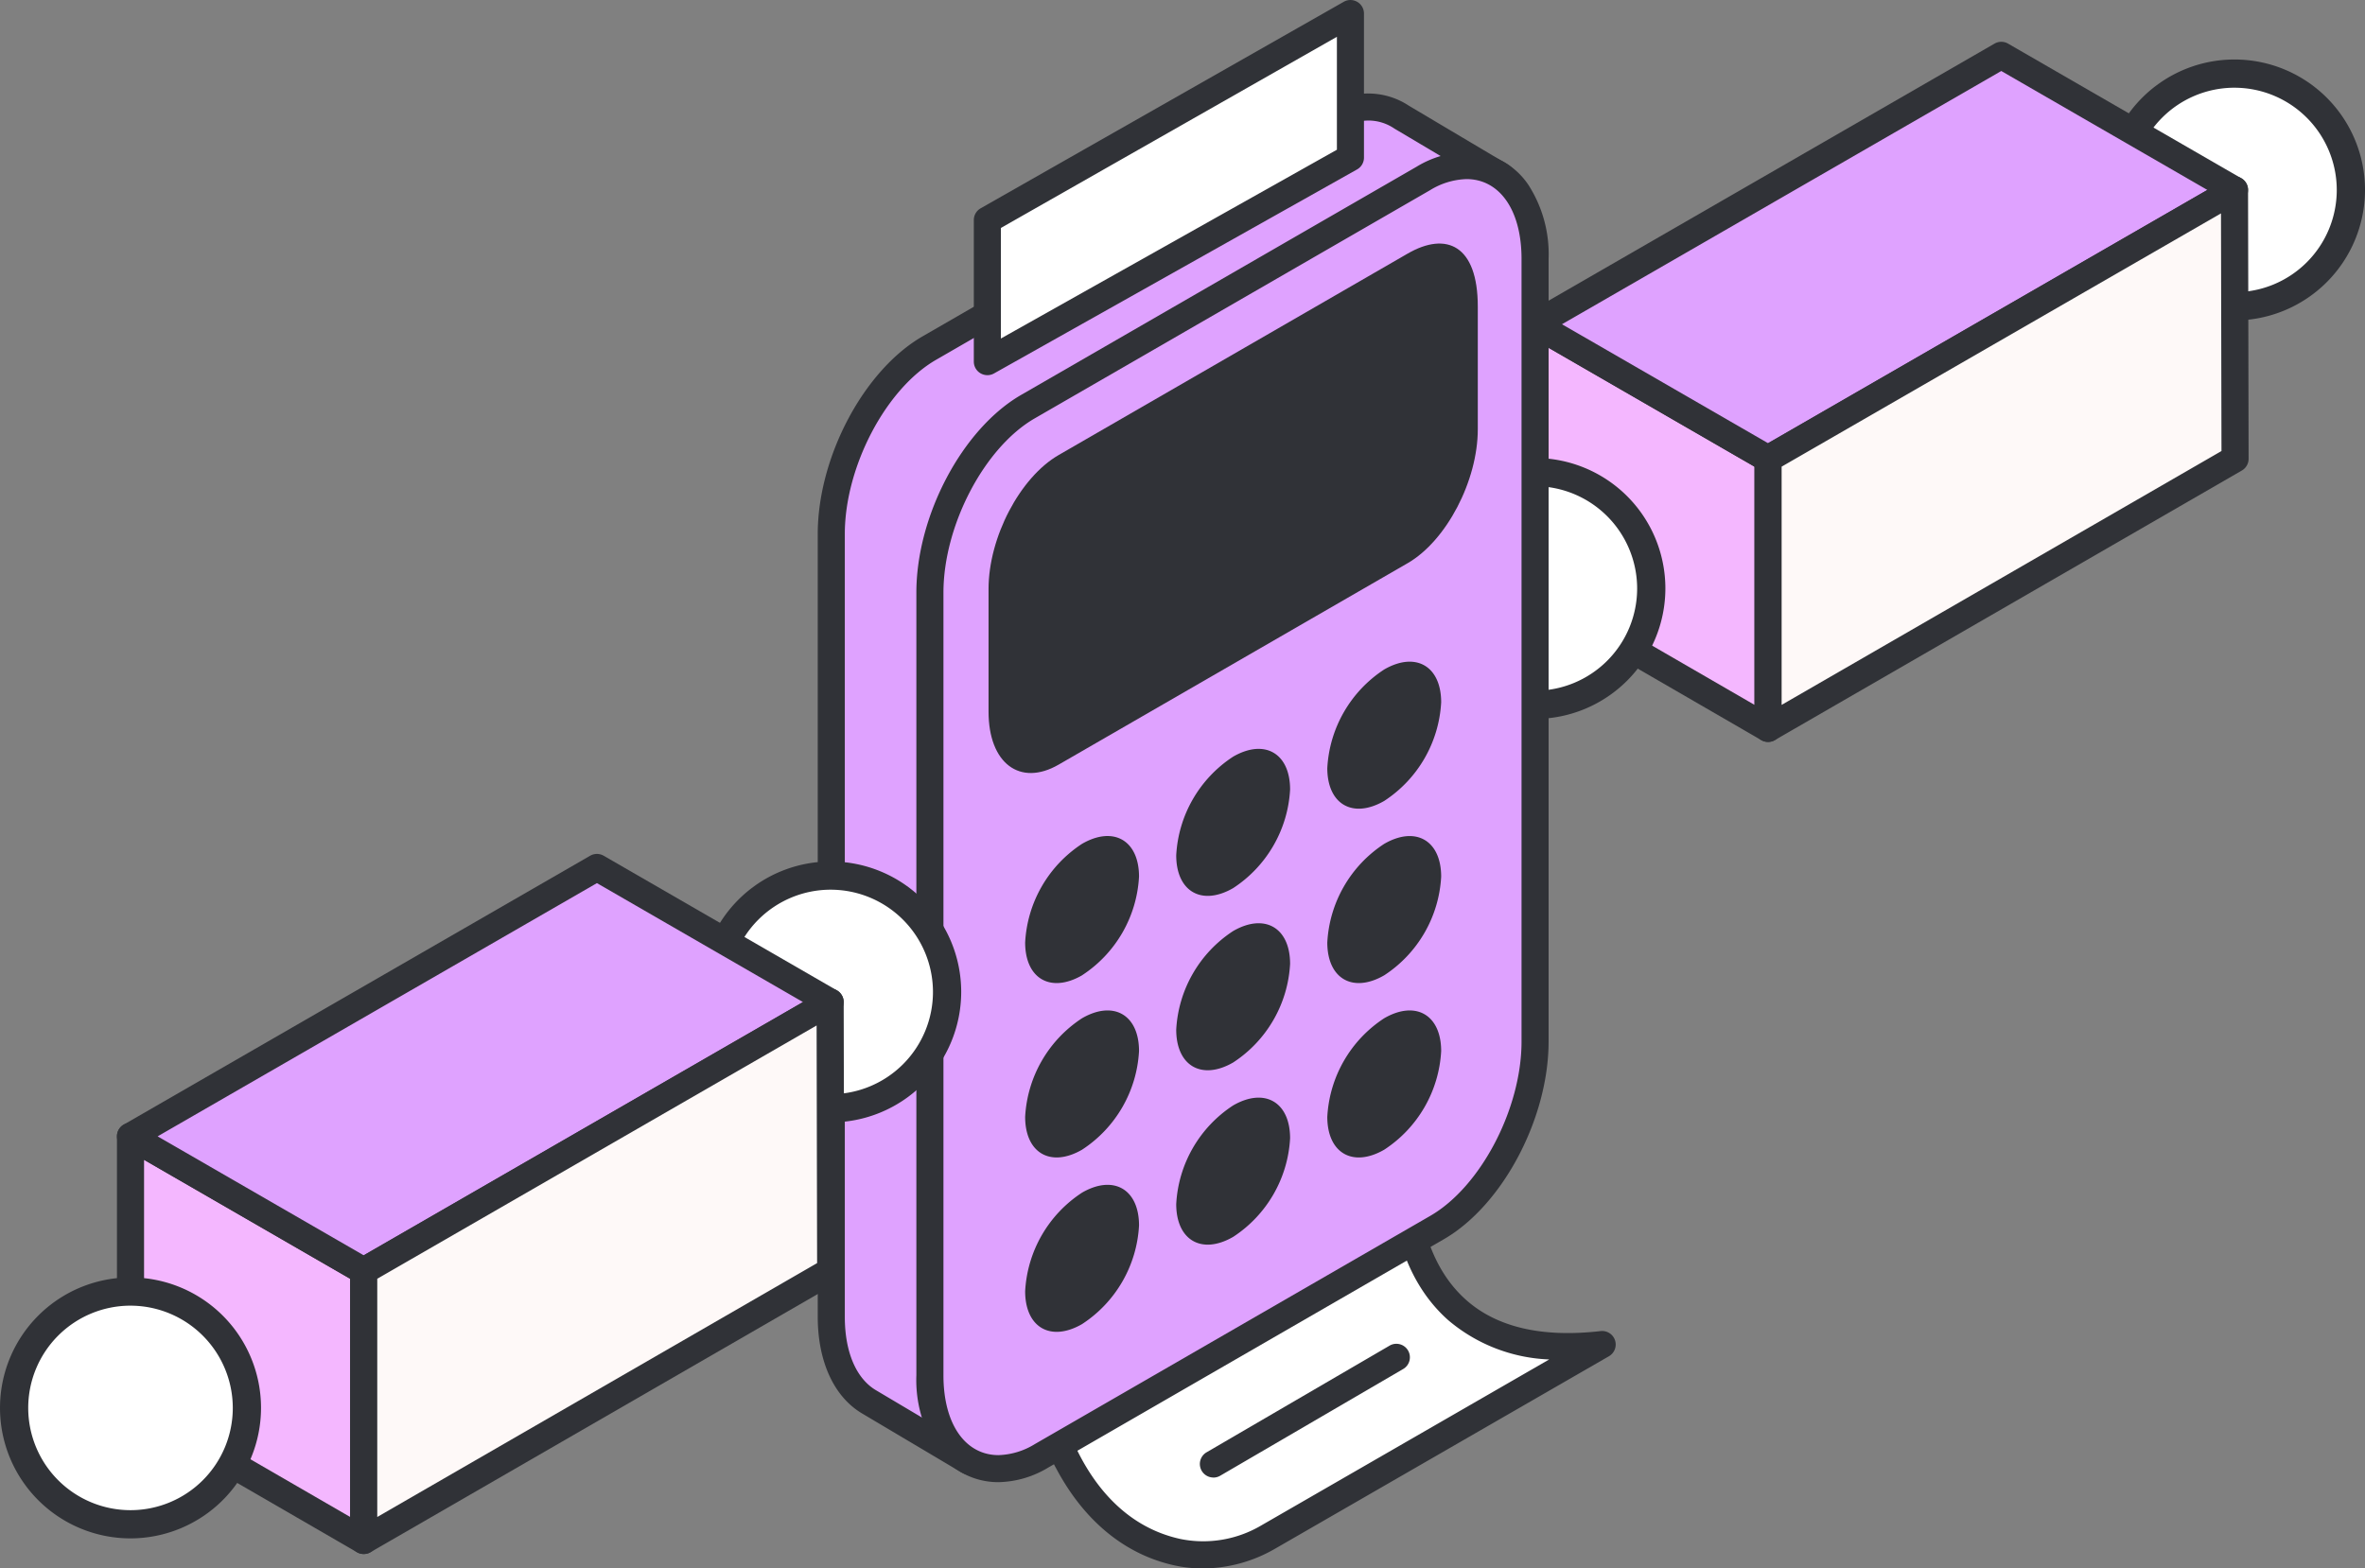
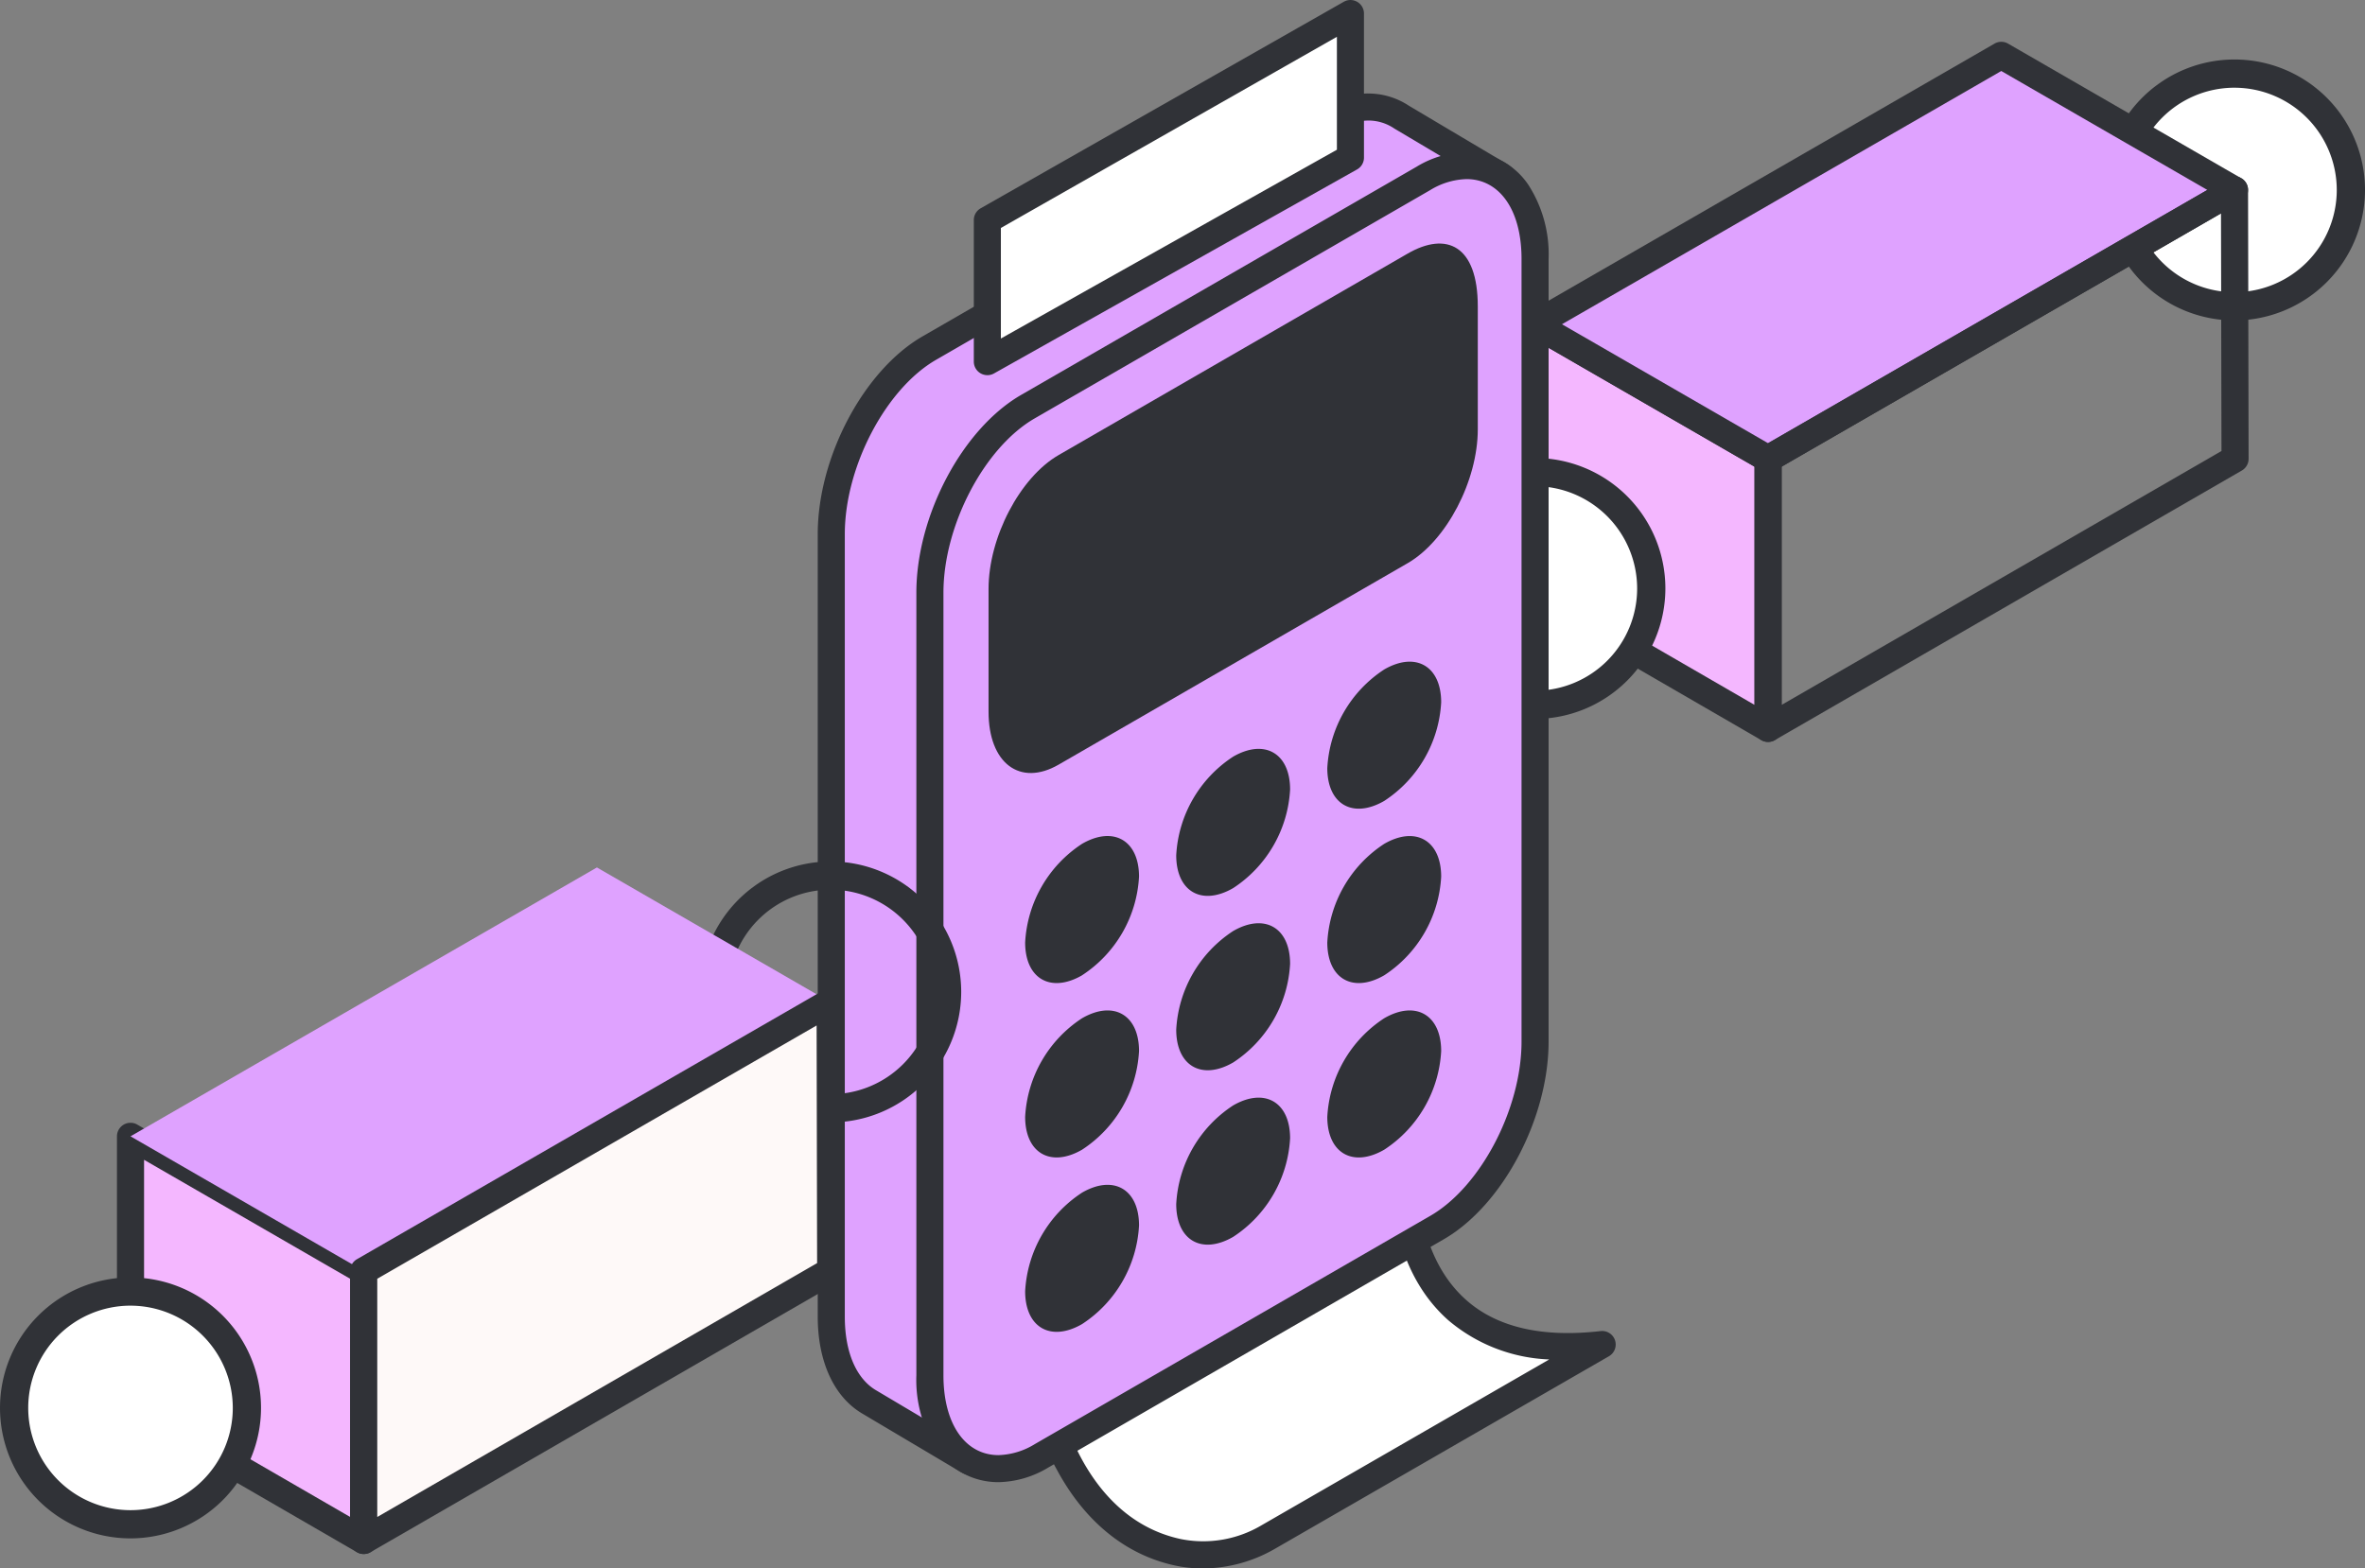
<svg xmlns="http://www.w3.org/2000/svg" id="Gruppe_1229" data-name="Gruppe 1229" width="263.434" height="174.761" viewBox="0 0 263.434 174.761">
  <rect x="0" y="0" width="263.434" height="174.761" fill="#808080" stroke="none" />
  <defs>
    <clipPath id="clip-path">
      <rect id="Rechteck_133" data-name="Rechteck 133" width="263.434" height="174.761" fill="none" />
    </clipPath>
  </defs>
  <g id="Gruppe_1022" data-name="Gruppe 1022" clip-path="url(#clip-path)">
    <path id="Pfad_1685" data-name="Pfad 1685" d="M451.257,27.75a12.965,12.965,0,1,1-12.965-12.965A12.965,12.965,0,0,1,451.257,27.75" transform="translate(-189.395 -6.584)" fill="#fff" />
    <path id="Pfad_1686" data-name="Pfad 1686" d="M437.03,41.024a14.537,14.537,0,1,1,14.537-14.537A14.554,14.554,0,0,1,437.03,41.024m0-25.93a11.393,11.393,0,1,0,11.392,11.393A11.405,11.405,0,0,0,437.03,15.095" transform="translate(-188.133 -5.321)" fill="#303237" />
    <path id="Pfad_1687" data-name="Pfad 1687" d="M308.212,65.13l25.976,15v30.031L308.212,95.125Z" transform="translate(-137.245 -29.002)" fill="#f4b7ff" />
    <path id="Pfad_1688" data-name="Pfad 1688" d="M332.977,110.456a1.505,1.505,0,0,1-.756-.2L306.244,95.219a1.509,1.509,0,0,1-.753-1.307V63.918a1.509,1.509,0,0,1,2.264-1.307l25.976,15a1.509,1.509,0,0,1,.755,1.307v30.031a1.51,1.51,0,0,1-1.51,1.51M308.51,93.042l22.957,13.286V79.787L308.51,66.533Z" transform="translate(-136.033 -27.79)" fill="#303237" />
    <path id="Pfad_1689" data-name="Pfad 1689" d="M386.141,26.118,334.188,56.077l-25.976-15L360.165,11.12Z" transform="translate(-137.245 -4.952)" fill="#dfa2ff" />
    <path id="Pfad_1690" data-name="Pfad 1690" d="M332.976,56.375a1.513,1.513,0,0,1-.756-.2l-25.976-15a1.509,1.509,0,0,1,0-2.615L358.2,8.6a1.51,1.51,0,0,1,1.509,0l25.976,15a1.509,1.509,0,0,1,0,2.615L333.73,56.173a1.5,1.5,0,0,1-.754.2M310.021,39.868l22.956,13.254,48.932-28.217L358.952,11.651Z" transform="translate(-136.033 -3.74)" fill="#303237" />
-     <path id="Pfad_1691" data-name="Pfad 1691" d="M407.056,68.117l-.062-29.959L355.041,68.117V98.148Z" transform="translate(-158.097 -16.991)" fill="#fef9f8" />
    <path id="Pfad_1692" data-name="Pfad 1692" d="M353.829,98.446a1.511,1.511,0,0,1-1.509-1.51V66.9a1.509,1.509,0,0,1,.756-1.308l51.953-29.96a1.51,1.51,0,0,1,2.264,1.305l.062,29.959a1.508,1.508,0,0,1-.755,1.31L354.585,98.243a1.5,1.5,0,0,1-.756.2m1.51-30.669V94.32l48.995-28.287-.055-26.478Z" transform="translate(-156.886 -15.779)" fill="#303237" />
    <path id="Pfad_1693" data-name="Pfad 1693" d="M310.769,107.794A12.965,12.965,0,1,1,297.8,94.829a12.965,12.965,0,0,1,12.965,12.965" transform="translate(-126.837 -42.227)" fill="#fff" />
    <path id="Pfad_1694" data-name="Pfad 1694" d="M296.542,121.068a14.537,14.537,0,1,1,14.537-14.537,14.554,14.554,0,0,1-14.537,14.537m0-25.93a11.393,11.393,0,1,0,11.392,11.393,11.405,11.405,0,0,0-11.392-11.393" transform="translate(-125.575 -40.964)" fill="#303237" />
    <path id="Pfad_1695" data-name="Pfad 1695" d="M249.265,227.665c0,3.943.125,23.175,22.19,20.621L234.29,269.718a14.294,14.294,0,0,1-10.136,1.715c-11.9-2.594-15.332-17.078-15.332-20.446v-6.478l40.443-23.35Z" transform="translate(-92.987 -98.48)" fill="#fff" />
    <path id="Pfad_1696" data-name="Pfad 1696" d="M225.76,272.031a14.716,14.716,0,0,1-3.137-.336C217.144,270.5,212.6,266.8,209.485,261a27.96,27.96,0,0,1-3.382-11.227V243.3a1.507,1.507,0,0,1,.754-1.305l40.444-23.35a1.507,1.507,0,0,1,2.261,1.306v6.507c0,7.121,1.855,12.385,5.513,15.644,3.437,3.063,8.485,4.232,15,3.479a1.508,1.508,0,0,1,.926,2.8l-37.166,21.431a16.188,16.188,0,0,1-8.072,2.218m-16.641-27.863v5.608c0,2.083,2.637,16.466,14.146,18.973a12.733,12.733,0,0,0,9.062-1.548l32.011-18.458a18.44,18.44,0,0,1-11.267-4.392c-4.328-3.856-6.522-9.877-6.522-17.9v-3.9Z" transform="translate(-91.776 -97.27)" fill="#303237" />
    <path id="Pfad_1697" data-name="Pfad 1697" d="M182.857,172.487a1.5,1.5,0,0,1-.768-.212L171.1,165.75c-2.658-1.593-4.18-5.045-4.18-9.474V69.082c0-8.088,4.8-17.193,10.918-20.727l44.065-25.441a9.6,9.6,0,0,1,4.789-1.422,6.607,6.607,0,0,1,3.76,1.129l10.337,6.141a6.614,6.614,0,0,1,.691.414,1.507,1.507,0,0,1-1.621,2.539l-.524-.311a3.719,3.719,0,0,0-1.657-.372,6.668,6.668,0,0,0-3.282,1.017L190.334,57.492c-5.188,3-9.41,11.123-9.41,18.116V162.8c0,3.343.987,5.853,2.709,6.884a1.508,1.508,0,0,1-.777,2.8" transform="translate(-74.33 -9.571)" fill="#dfa2ff" />
    <path id="Pfad_1698" data-name="Pfad 1698" d="M225.488,21.79a5.139,5.139,0,0,1,2.95.895l10.416,6.188a5.191,5.191,0,0,0-2.381-.556,8.145,8.145,0,0,0-4.035,1.22L188.372,54.977c-5.614,3.241-10.164,11.936-10.164,19.42v87.194c0,4.048,1.331,6.913,3.441,8.178l-10.985-6.526c-2.111-1.265-3.441-4.13-3.441-8.177V67.871c0-7.484,4.55-16.179,10.164-19.42L221.452,23.01a8.15,8.15,0,0,1,4.035-1.22m13.366,7.083a5.058,5.058,0,0,1,.57.338l-.57-.338m-13.366-10.1h0a11.082,11.082,0,0,0-5.543,1.624L175.88,45.84c-6.545,3.779-11.672,13.456-11.672,22.031v87.195c0,4.971,1.788,8.895,4.906,10.764l11,6.532a3.015,3.015,0,0,0,3.09-5.178c-1.219-.731-1.976-2.873-1.976-5.592V74.4c0-6.4,3.965-14.1,8.657-16.809l44.065-25.441a5.284,5.284,0,0,1,2.527-.816,2.211,2.211,0,0,1,.945.195l.466.277a3.015,3.015,0,0,0,3.243-5.08,8.127,8.127,0,0,0-.807-.486l-10.268-6.1a8.2,8.2,0,0,0-4.564-1.361" transform="translate(-73.121 -8.36)" fill="#303237" />
    <path id="Pfad_1699" data-name="Pfad 1699" d="M194.365,178.452c-4.567,0-7.637-4.184-7.637-10.411V80.846c0-8.088,4.8-17.191,10.918-20.726l44.066-25.442a9.609,9.609,0,0,1,4.789-1.422c4.568,0,7.637,4.184,7.637,10.411v87.194c0,8.088-4.8,17.192-10.918,20.726L199.153,177.03a9.6,9.6,0,0,1-4.789,1.422" transform="translate(-83.149 -14.809)" fill="#dfa2ff" />
    <path id="Pfad_1700" data-name="Pfad 1700" d="M245.292,33.555c3.606,0,6.129,3.33,6.129,8.9v87.194c0,7.485-4.551,16.18-10.164,19.421l-44.065,25.441a8.149,8.149,0,0,1-4.035,1.22c-3.606,0-6.129-3.33-6.129-8.9V79.636c0-7.484,4.551-16.179,10.164-19.42l44.065-25.441a8.15,8.15,0,0,1,4.035-1.22m0-3.015h0a11.082,11.082,0,0,0-5.542,1.624L195.683,57.6c-6.544,3.779-11.671,13.456-11.671,22.031v87.195a14.281,14.281,0,0,0,2.265,8.282,8.258,8.258,0,0,0,6.878,3.636,11.086,11.086,0,0,0,5.543-1.624l44.065-25.441c6.544-3.779,11.672-13.456,11.672-22.032V42.458a14.281,14.281,0,0,0-2.265-8.282,8.257,8.257,0,0,0-6.878-3.636" transform="translate(-81.939 -13.599)" fill="#303237" />
    <path id="Pfad_1701" data-name="Pfad 1701" d="M218.542,242.522a14.019,14.019,0,0,1-6.342,10.985c-3.5,2.022-6.343.383-6.343-3.662a14.018,14.018,0,0,1,6.343-10.985c3.5-2.022,6.342-.383,6.342,3.662" transform="translate(-91.667 -105.977)" fill="#303237" />
    <path id="Pfad_1702" data-name="Pfad 1702" d="M248.878,225.008a14.019,14.019,0,0,1-6.342,10.985c-3.5,2.022-6.342.383-6.342-3.662a14.018,14.018,0,0,1,6.342-10.985c3.5-2.022,6.342-.383,6.342,3.662" transform="translate(-105.176 -98.178)" fill="#303237" />
    <path id="Pfad_1703" data-name="Pfad 1703" d="M279.213,207.494a14.019,14.019,0,0,1-6.342,10.985c-3.5,2.022-6.342.383-6.342-3.662a14.018,14.018,0,0,1,6.342-10.985c3.5-2.022,6.342-.383,6.342,3.662" transform="translate(-118.683 -90.379)" fill="#303237" />
    <path id="Pfad_1704" data-name="Pfad 1704" d="M272.871,148.423c-3.5,2.022-6.342.383-6.342-3.662a14.019,14.019,0,0,1,6.342-10.985c3.5-2.022,6.342-.383,6.342,3.662a14.019,14.019,0,0,1-6.342,10.985" transform="translate(-118.683 -59.184)" fill="#303237" />
    <path id="Pfad_1705" data-name="Pfad 1705" d="M272.871,183.451c-3.5,2.022-6.342.383-6.342-3.662a14.019,14.019,0,0,1,6.342-10.985c3.5-2.022,6.342-.383,6.342,3.662a14.019,14.019,0,0,1-6.342,10.985" transform="translate(-118.683 -74.782)" fill="#303237" />
    <path id="Pfad_1706" data-name="Pfad 1706" d="M242.536,165.937c-3.5,2.022-6.342.383-6.342-3.662a14.019,14.019,0,0,1,6.342-10.985c3.5-2.022,6.342-.383,6.342,3.662a14.019,14.019,0,0,1-6.342,10.985" transform="translate(-105.176 -66.983)" fill="#303237" />
    <path id="Pfad_1707" data-name="Pfad 1707" d="M242.536,200.965c-3.5,2.022-6.342.383-6.342-3.662a14.019,14.019,0,0,1,6.342-10.985c3.5-2.022,6.342-.383,6.342,3.662a14.019,14.019,0,0,1-6.342,10.985" transform="translate(-105.176 -82.581)" fill="#303237" />
    <path id="Pfad_1708" data-name="Pfad 1708" d="M212.2,183.451c-3.5,2.022-6.342.383-6.342-3.662A14.019,14.019,0,0,1,212.2,168.8c3.5-2.022,6.342-.383,6.342,3.662a14.019,14.019,0,0,1-6.342,10.985" transform="translate(-91.668 -74.782)" fill="#303237" />
    <path id="Pfad_1709" data-name="Pfad 1709" d="M212.2,218.479c-3.5,2.022-6.342.383-6.342-3.662a14.019,14.019,0,0,1,6.342-10.985c3.5-2.022,6.342-.383,6.342,3.662a14.019,14.019,0,0,1-6.342,10.985" transform="translate(-91.668 -90.38)" fill="#303237" />
    <path id="Pfad_1710" data-name="Pfad 1710" d="M206.315,72.486l38.878-22.447c4.313-2.49,7.809-.937,7.809,5.9V69.614c0,5.75-3.5,12.43-7.809,14.92L206.315,106.98c-4.313,2.49-7.809-.153-7.809-5.9V87.406c0-5.751,3.5-12.43,7.809-14.92" transform="translate(-88.393 -21.785)" fill="#303237" />
    <path id="Pfad_1711" data-name="Pfad 1711" d="M198.268,41.5l40.443-22.731V2.717L198.268,25.728Z" transform="translate(-88.287 -1.21)" fill="#fff" />
    <path id="Pfad_1712" data-name="Pfad 1712" d="M197.057,41.8a1.507,1.507,0,0,1-1.508-1.508V24.519a1.507,1.507,0,0,1,.762-1.31L236.755.2a1.507,1.507,0,0,1,2.253,1.31V17.564a1.505,1.505,0,0,1-.769,1.314L197.8,41.609a1.5,1.5,0,0,1-.738.194M198.564,25.4V37.719l37.429-21.036V4.1Z" transform="translate(-87.077 0)" fill="#303237" />
    <line id="Linie_87" data-name="Linie 87" y1="11.915" x2="20.438" transform="translate(135.158 151.207)" fill="#fff" />
-     <path id="Pfad_1713" data-name="Pfad 1713" d="M242.447,284.8a1.508,1.508,0,0,1-.761-2.81l20.438-11.915a1.507,1.507,0,0,1,1.519,2.6L243.205,284.6a1.5,1.5,0,0,1-.758.206" transform="translate(-107.288 -120.172)" fill="#303237" />
-     <path id="Pfad_1714" data-name="Pfad 1714" d="M169.365,188.84A12.965,12.965,0,1,1,156.4,175.875a12.965,12.965,0,0,1,12.965,12.965" transform="translate(-63.871 -78.316)" fill="#fff" />
    <path id="Pfad_1715" data-name="Pfad 1715" d="M155.138,202.114a14.537,14.537,0,1,1,14.537-14.537,14.554,14.554,0,0,1-14.537,14.537m0-25.93a11.393,11.393,0,1,0,11.392,11.393,11.405,11.405,0,0,0-11.392-11.393" transform="translate(-62.608 -77.053)" fill="#303237" />
    <path id="Pfad_1716" data-name="Pfad 1716" d="M26.207,228.253l25.976,15v30.031L26.207,258.248Z" transform="translate(-11.67 -101.64)" fill="#f4b7ff" />
    <path id="Pfad_1717" data-name="Pfad 1717" d="M50.972,273.579a1.5,1.5,0,0,1-.756-.2L24.239,258.343a1.509,1.509,0,0,1-.753-1.307V227.041a1.51,1.51,0,0,1,2.265-1.307l25.976,15a1.51,1.51,0,0,1,.754,1.307v30.031a1.51,1.51,0,0,1-1.51,1.51M26.505,256.165l22.957,13.286V242.91L26.505,229.656Z" transform="translate(-10.458 -100.428)" fill="#303237" />
    <path id="Pfad_1718" data-name="Pfad 1718" d="M104.137,189.242,52.183,219.2l-25.976-15L78.16,174.244Z" transform="translate(-11.67 -77.59)" fill="#dfa2ff" />
-     <path id="Pfad_1719" data-name="Pfad 1719" d="M50.971,219.5a1.513,1.513,0,0,1-.756-.2l-25.976-15a1.51,1.51,0,0,1,0-2.615l51.954-29.959a1.507,1.507,0,0,1,1.509,0l25.976,15a1.509,1.509,0,0,1,0,2.615L51.725,219.3a1.51,1.51,0,0,1-.754.2M28.016,202.992l22.956,13.254L99.9,188.029,76.948,174.776Z" transform="translate(-10.458 -76.378)" fill="#303237" />
    <path id="Pfad_1720" data-name="Pfad 1720" d="M125.052,231.24l-.062-29.959L73.036,231.24v30.031Z" transform="translate(-32.523 -89.629)" fill="#fef9f8" />
    <path id="Pfad_1721" data-name="Pfad 1721" d="M71.824,261.569a1.51,1.51,0,0,1-1.509-1.51V230.028a1.51,1.51,0,0,1,.756-1.308l51.953-29.959a1.51,1.51,0,0,1,2.264,1.3l.062,29.959a1.509,1.509,0,0,1-.755,1.311L72.58,261.367a1.513,1.513,0,0,1-.756.2m1.51-30.669v26.544l48.994-28.287-.055-26.478Z" transform="translate(-31.311 -88.417)" fill="#303237" />
    <path id="Pfad_1722" data-name="Pfad 1722" d="M28.765,272.395A12.965,12.965,0,1,1,15.8,259.43a12.965,12.965,0,0,1,12.965,12.965" transform="translate(-1.262 -115.522)" fill="#fff" />
    <path id="Pfad_1723" data-name="Pfad 1723" d="M14.537,285.669a14.537,14.537,0,1,1,14.538-14.537,14.554,14.554,0,0,1-14.538,14.537m0-25.93A11.393,11.393,0,1,0,25.93,271.132,11.405,11.405,0,0,0,14.537,259.74" transform="translate(0 -114.26)" fill="#303237" />
  </g>
</svg>